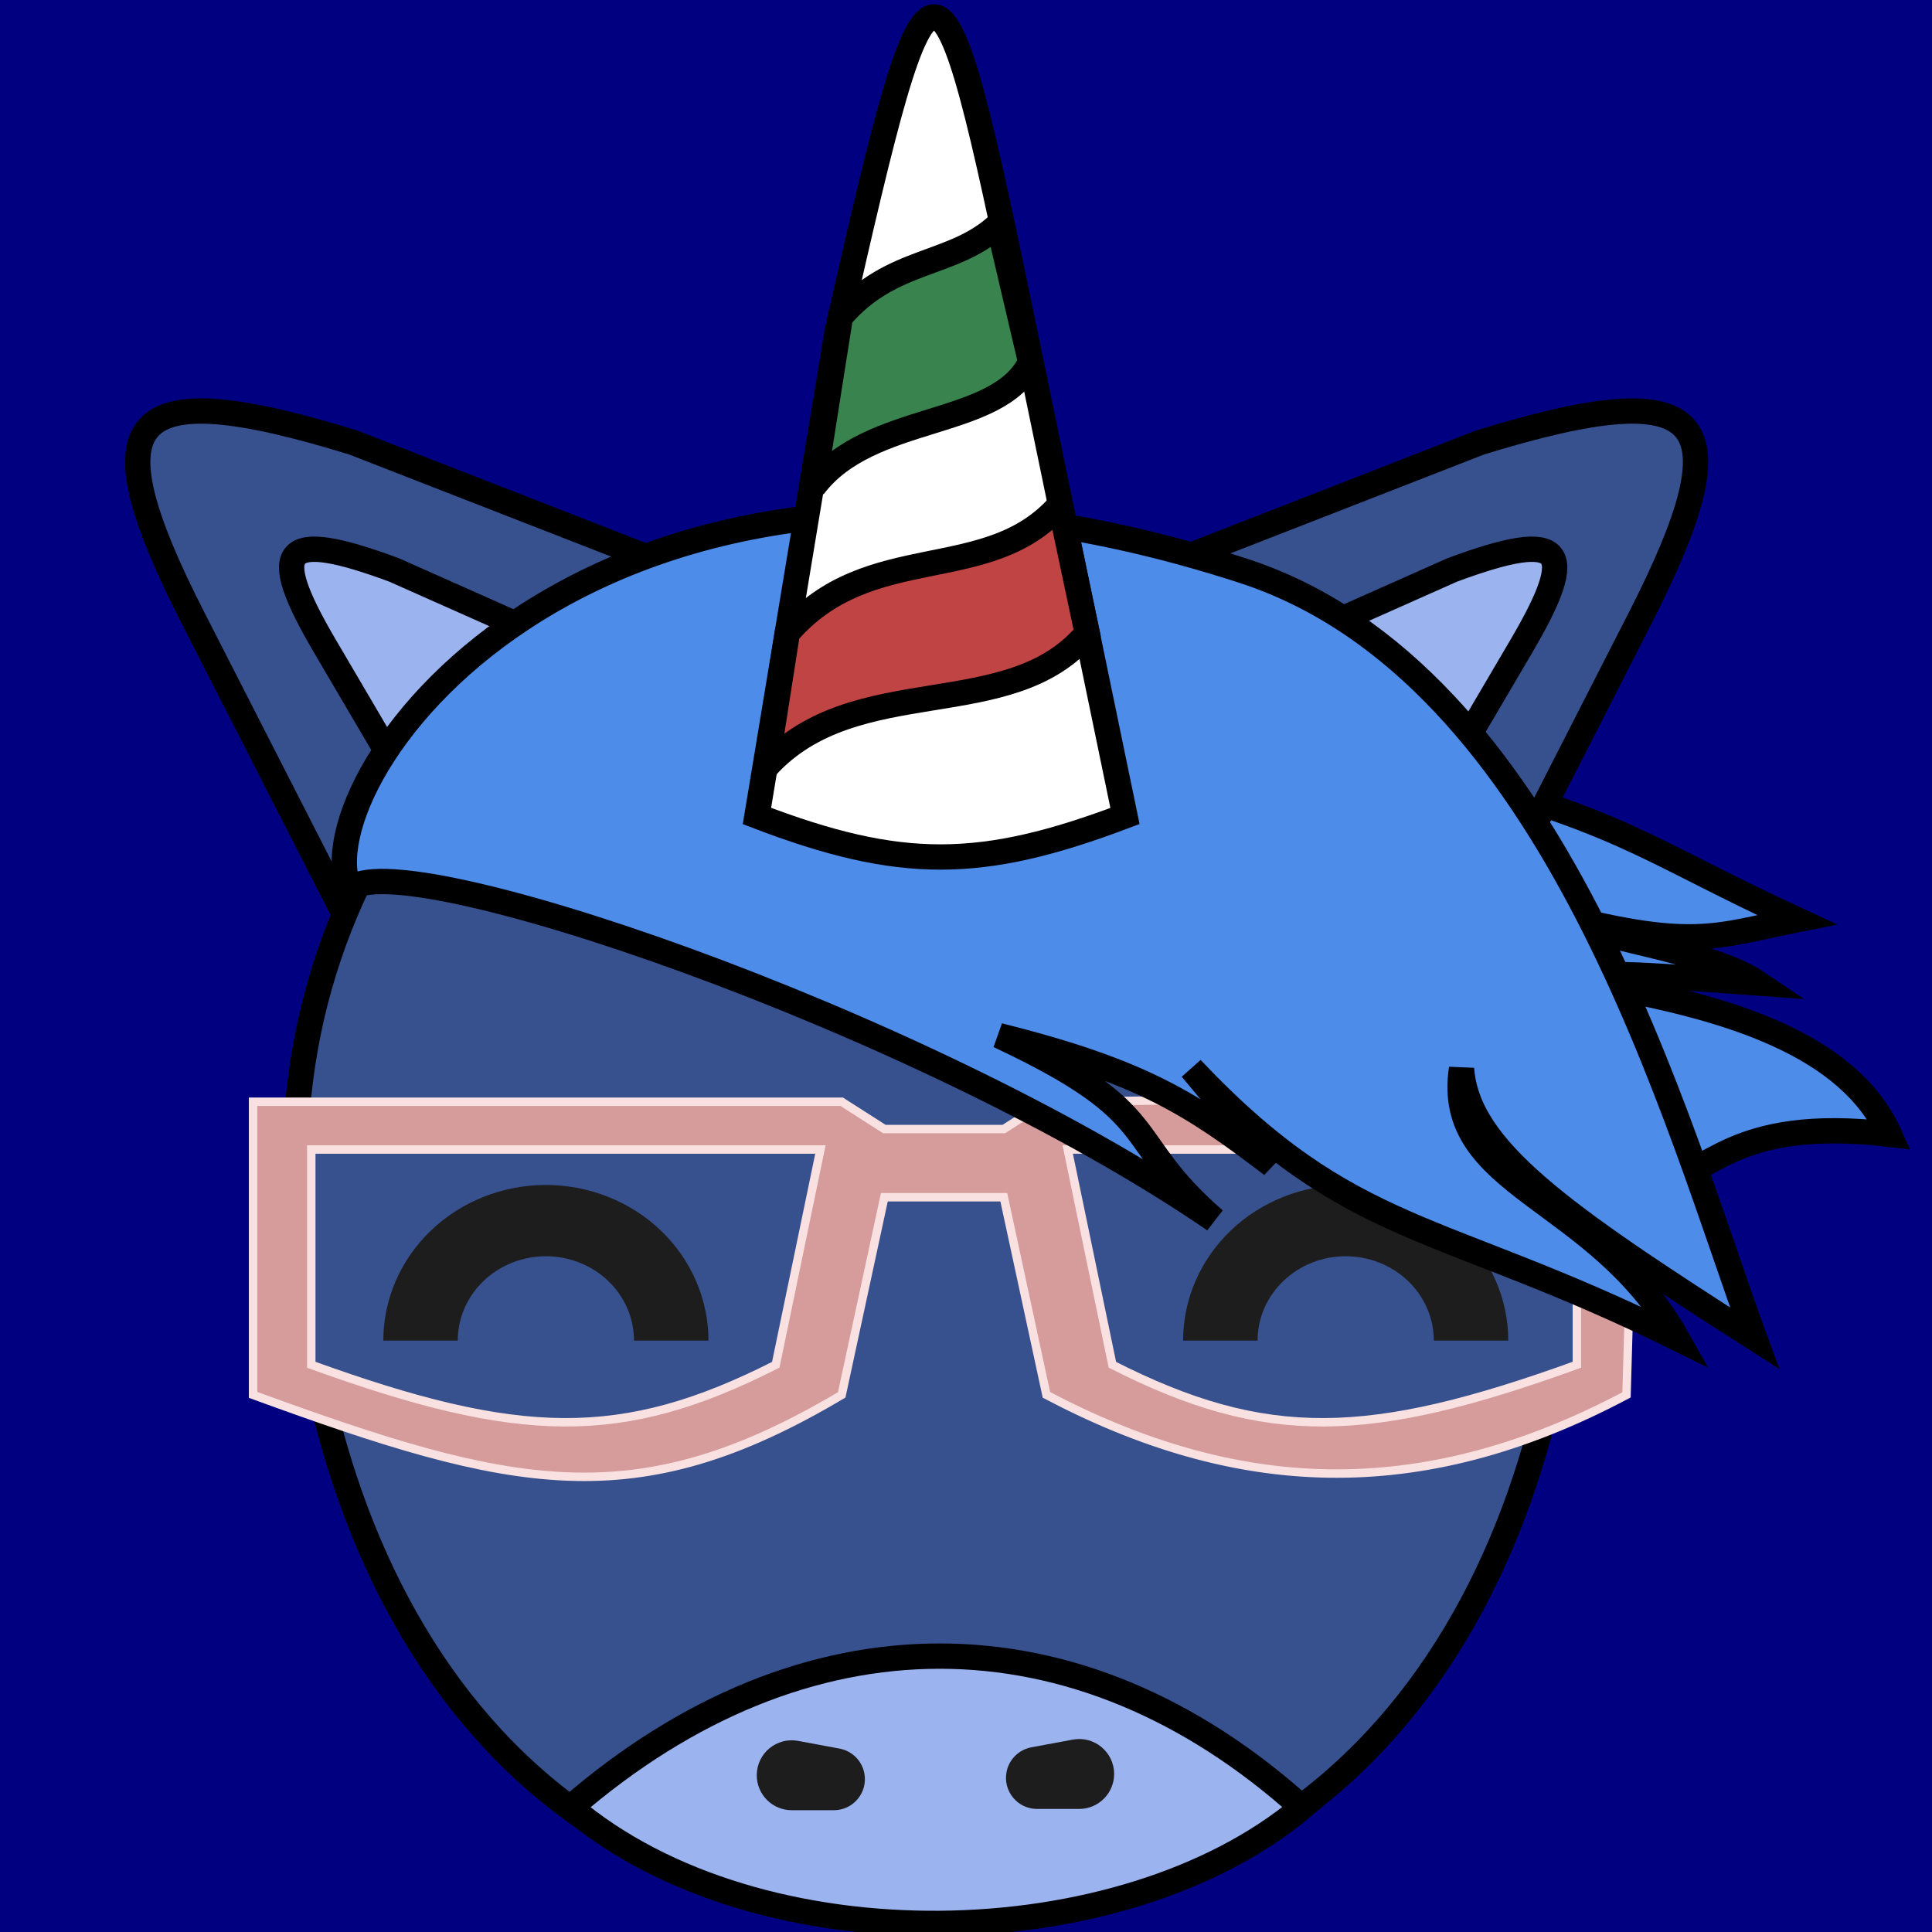
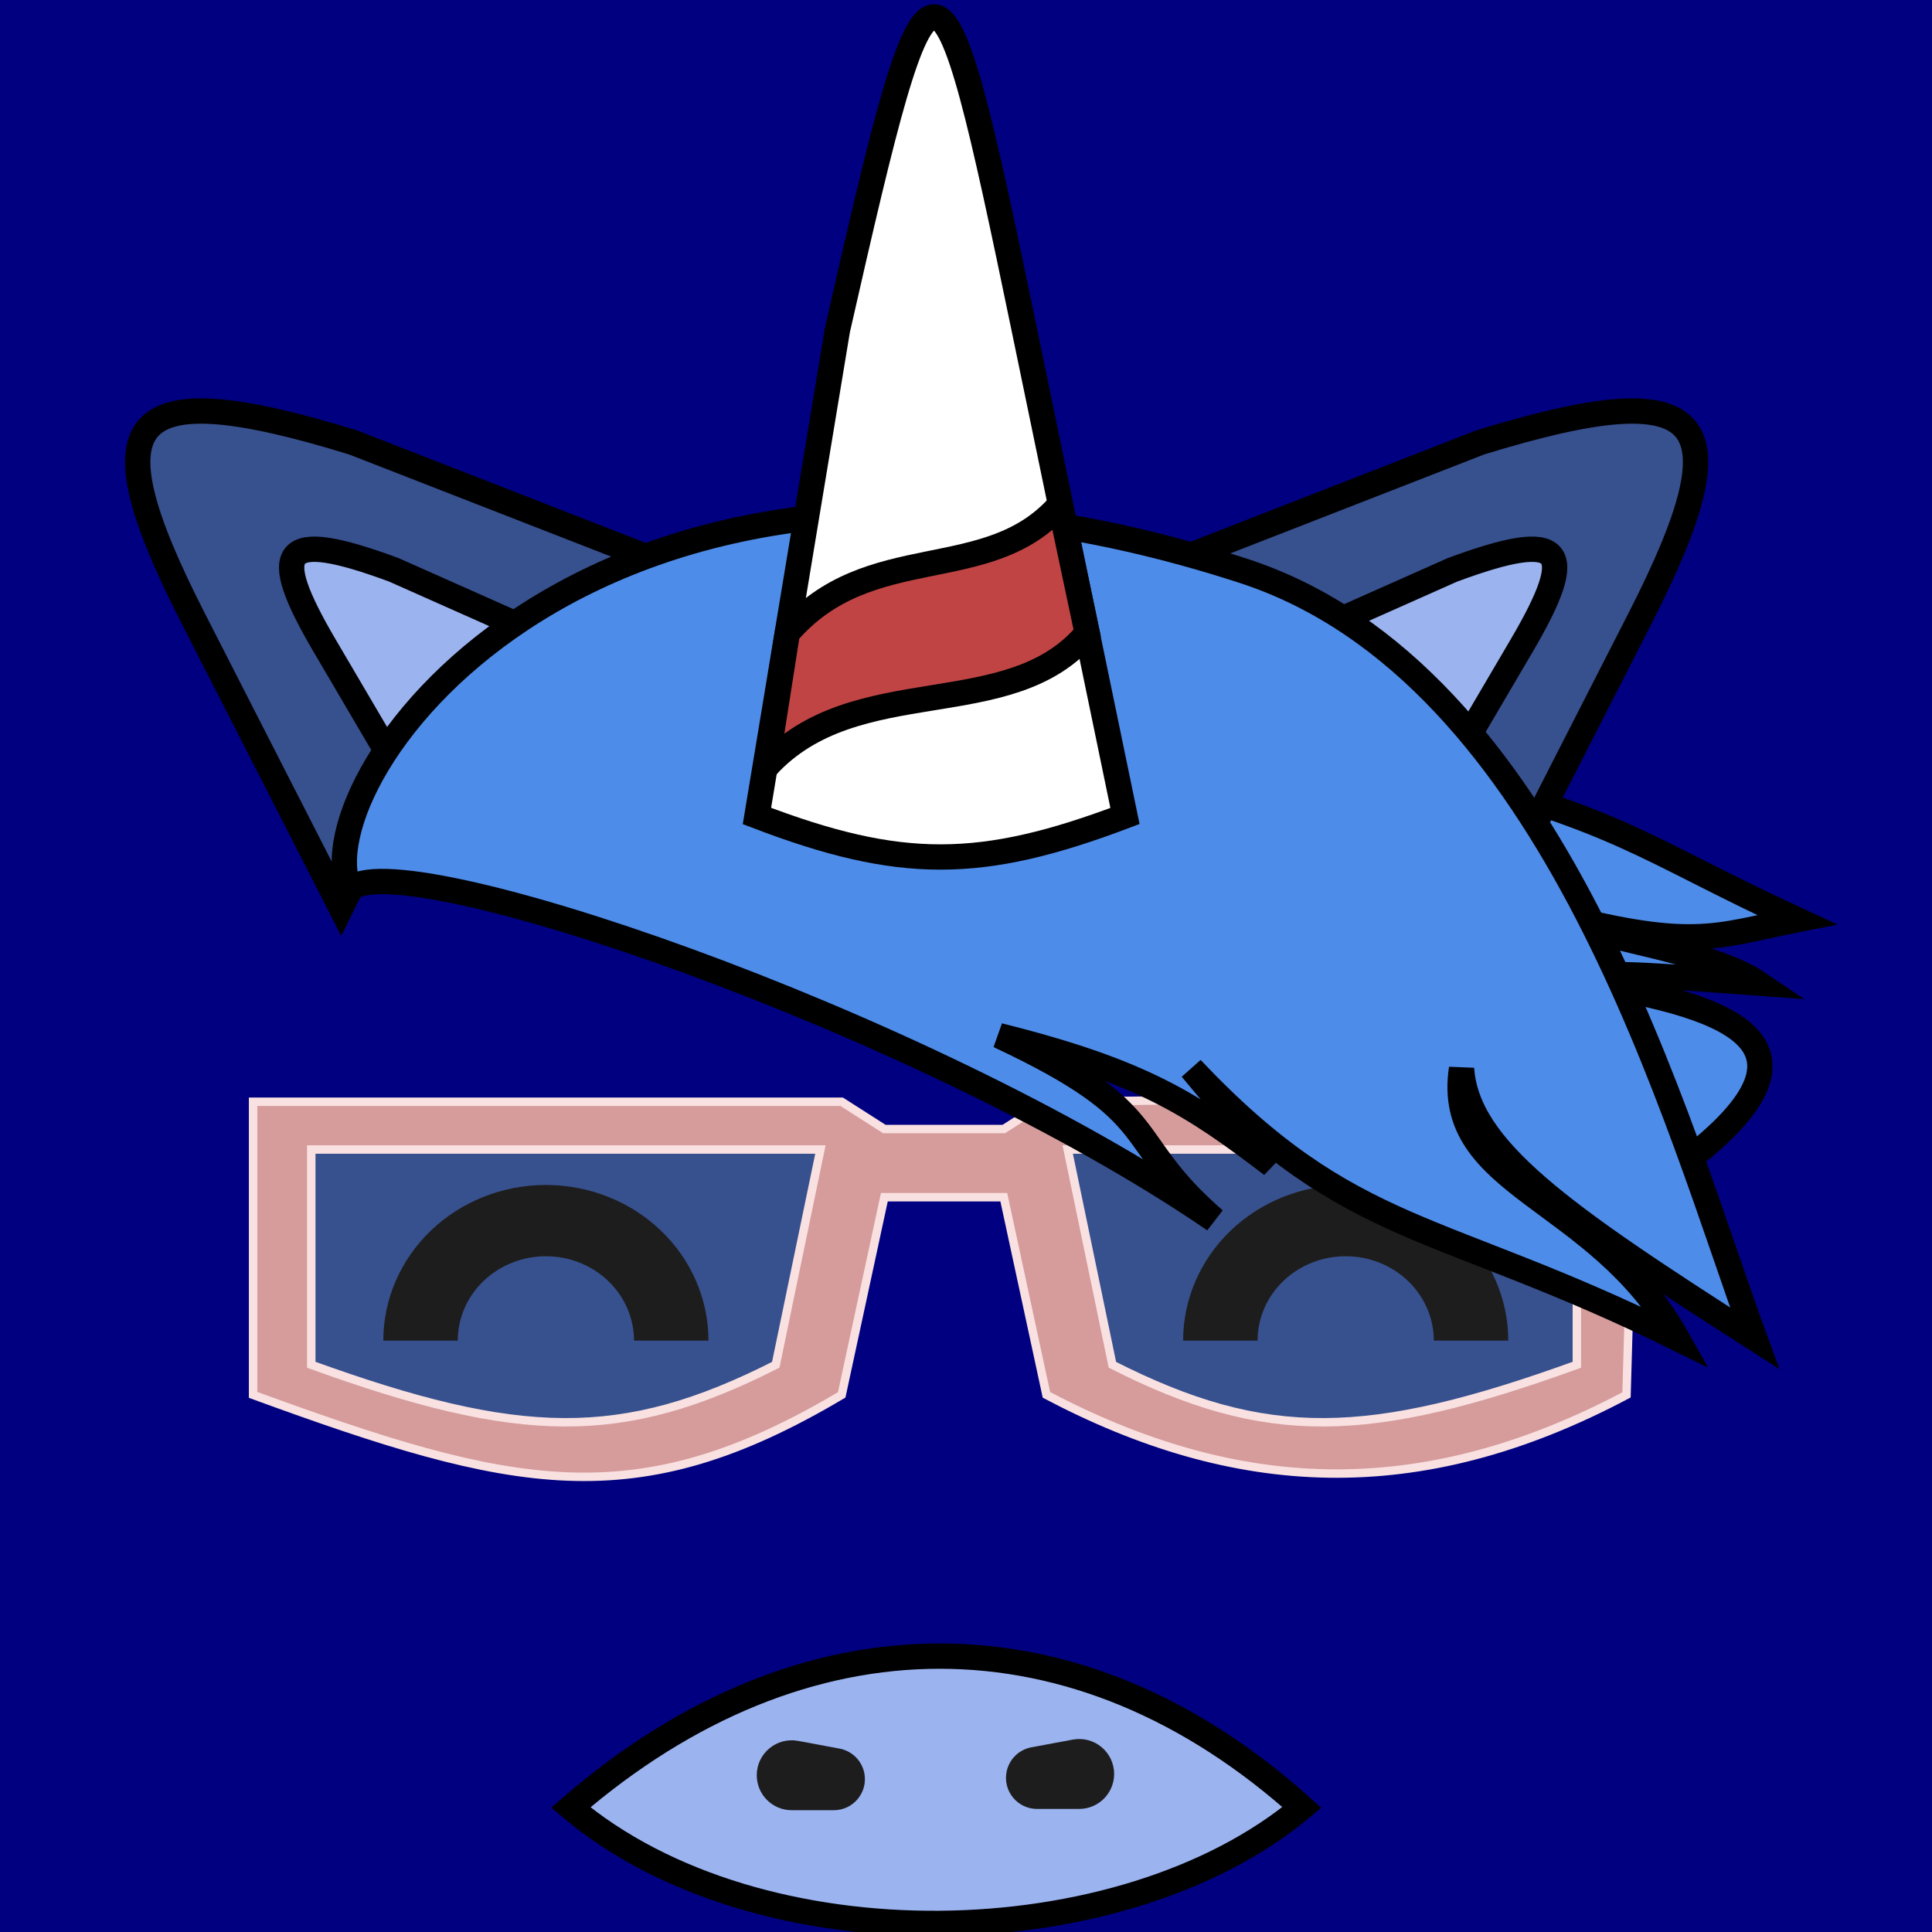
<svg xmlns="http://www.w3.org/2000/svg" xmlns:ns1="http://sodipodi.sourceforge.net/DTD/sodipodi-0.dtd" xmlns:ns2="http://www.inkscape.org/namespaces/inkscape" width="229" height="229" viewBox="0 0 229 229" fill="none" version="1.1" id="svg45" ns1:docname="fimionHead.svg" ns2:export-filename="C:\Users\fimio\OneDrive\Pictures\Twitch\Unihorn\fimionLogo.png" ns2:export-xdpi="96" ns2:export-ydpi="96" ns2:version="1.1 (c68e22c387, 2021-05-23)">
  <ns1:namedview id="namedview47" pagecolor="#ffffff" bordercolor="#666666" borderopacity="1.0" ns2:pageshadow="2" ns2:pageopacity="0.0" ns2:pagecheckerboard="0" showgrid="false" showguides="true" ns2:guide-bbox="true" ns2:zoom="3.6331878" ns2:cx="97.297476" ns2:cy="114.63762" ns2:window-width="2560" ns2:window-height="1377" ns2:window-x="1912" ns2:window-y="-8" ns2:window-maximized="1" ns2:current-layer="layer1">
    <ns1:guide position="-131.565,140.373" orientation="0.707,-0.707" id="guide49" />
    <ns1:guide position="-72.113,-2.8421709e-14" orientation="0,-1" id="guide51" />
  </ns1:namedview>
  <defs id="defs43">
    <clipPath id="clip0_362_4">
      <rect width="229" height="229" fill="white" id="rect40" />
    </clipPath>
  </defs>
  <g ns2:groupmode="layer" id="layer1" ns2:label="Background">
    <rect style="fill:#000080;stroke-width:0.932" id="rect96" width="300" height="300" x="-40" y="-35" />
  </g>
  <g ns2:groupmode="layer" id="layer2" ns2:label="Unicorn">
    <g clip-path="url(#clip0_362_4)" id="g38">
-       <path d="M212.991 109.018C194.154 100.306 192.777 97.325 167.011 90.76L197.664 139.276C202.432 139.845 204.956 132.192 223.949 134.449C219.195 123.946 205.125 119.281 188.128 116.517C190.645 115.359 188.264 115.04 208.361 116.517C202.092 112.278 186.122 110.836 182.902 108.026C200.691 112.773 203.113 110.974 212.991 109.018Z" fill="#4E8CE9" stroke="black" stroke-width="3" id="path2" />
+       <path d="M212.991 109.018C194.154 100.306 192.777 97.325 167.011 90.76L197.664 139.276C219.195 123.946 205.125 119.281 188.128 116.517C190.645 115.359 188.264 115.04 208.361 116.517C202.092 112.278 186.122 110.836 182.902 108.026C200.691 112.773 203.113 110.974 212.991 109.018Z" fill="#4E8CE9" stroke="black" stroke-width="3" id="path2" />
      <path d="M194.363 73.353C206.656 49.29 202.599 44.076 175.43 52.447L139.591 66.416C159.593 79.319 167.48 88.492 176.876 107.585C176.876 107.585 182.071 97.416 194.363 73.353Z" fill="#37508E" stroke="black" stroke-width="3" id="path4" />
      <path d="M180.332 76.583C187.197 64.896 185.473 62.617 172.149 67.548L154.452 75.418C163.475 80.68 166.865 84.66 170.565 93.21L180.332 76.583Z" fill="#9BB3EF" stroke="black" stroke-width="3" id="path6" />
      <path d="M22.932 73.353C10.64 49.29 14.697 44.076 41.866 52.447L77.705 66.416C57.703 79.319 49.816 88.492 40.42 107.585C40.42 107.585 35.225 97.416 22.932 73.353Z" fill="#37508E" stroke="black" stroke-width="3" id="path8" />
      <path d="M38.509 76.583C31.644 64.896 33.368 62.617 46.692 67.548L64.389 75.418C55.366 80.68 51.977 84.66 48.276 93.21L38.509 76.583Z" fill="#9BB3EF" stroke="black" stroke-width="3" id="path10" />
-       <path d="M186.627 137.709C186.627 158.924 181.395 181.417 169.318 198.562C157.287 215.641 138.409 227.5 110.814 227.5C83.218 227.5 64.341 215.641 52.31 198.562C40.232 181.417 35.001 158.924 35.001 137.709C35.001 95.677 68.948 61.612 110.814 61.612C152.679 61.612 186.627 95.677 186.627 137.709Z" fill="#37508E" stroke="black" stroke-width="3" id="path12" />
      <path d="M67.65 214.24C95.298 190.318 127.73 190.318 154.314 214.24C133.047 232.054 89.981 233.072 67.65 214.24Z" fill="#9BB3EF" stroke="black" stroke-width="3" id="path14" />
      <path d="M99.767 130.593H29.998V165.336C60.79 176.589 75.29 179.881 99.767 165.336L104.823 141.905H118.979L124.034 165.336C146.214 177.024 167.993 178.498 192.792 165.336L193.803 129.785L124.034 130.593L118.979 133.825H104.823L99.767 130.593Z" fill="#D69B9B" stroke="#F9E1E1" id="path16" />
      <path d="M97.244 136.252H36.895V161.766C61.535 170.679 73.717 171.031 91.951 161.766L97.244 136.252Z" fill="#37508E" stroke="#F9E1E1" id="path18" />
      <path d="M126.557 136.252H186.906V161.766C162.266 170.679 150.084 171.031 131.851 161.766L126.557 136.252Z" fill="#37508E" stroke="#F9E1E1" id="path20" />
      <path d="M45.434 158.901C45.434 154.009 47.464 149.317 51.078 145.857C54.692 142.398 59.593 140.454 64.704 140.454C69.815 140.454 74.716 142.398 78.33 145.857C81.944 149.317 83.974 154.009 83.974 158.901L75.149 158.901C75.149 156.249 74.049 153.706 72.09 151.831C70.131 149.956 67.474 148.902 64.704 148.902C61.934 148.902 59.277 149.956 57.319 151.831C55.36 153.706 54.259 156.249 54.259 158.901L45.434 158.901Z" fill="#1D1D1D" id="path22" />
      <path d="M140.235 158.901C140.235 154.009 142.265 149.317 145.879 145.857C149.493 142.398 154.394 140.454 159.505 140.454C164.616 140.454 169.517 142.398 173.131 145.857C176.745 149.317 178.775 154.009 178.775 158.901L169.95 158.901C169.95 156.249 168.849 153.706 166.891 151.831C164.932 149.956 162.275 148.902 159.505 148.902C156.735 148.902 154.078 149.956 152.119 151.831C150.16 153.706 149.06 156.249 149.06 158.901L140.235 158.901Z" fill="#1D1D1D" id="path24" />
      <path d="M89.698 210.421C89.698 207.829 92.051 205.873 94.6 206.348L99.508 207.261C100.988 207.537 102.152 208.686 102.446 210.163V210.163C102.899 212.441 101.156 214.564 98.834 214.564H93.841C91.553 214.564 89.698 212.709 89.698 210.421V210.421Z" fill="#1D1D1D" id="path26" />
      <path d="M132.058 210.269C132.058 207.677 129.704 205.721 127.156 206.196L122.248 207.109C120.767 207.385 119.604 208.534 119.31 210.011V210.011C118.857 212.289 120.599 214.413 122.922 214.413H127.914C130.203 214.413 132.058 212.557 132.058 210.269V210.269Z" fill="#1D1D1D" id="path28" />
      <path d="M147.35 67.652C70.61 42.742 35.638 92.431 41.428 105.472C46.536 99.604 109.205 120.796 143.944 144.597C132.705 134.816 138.47 132.16 118.4 122.752C135.439 127.02 141.287 130.857 150.756 138.076L141.22 126.665C160.199 146.741 170.453 144.632 198.779 158.617C189.242 141.663 171.113 140.728 173.235 126.665C173.88 136.175 185.069 143.972 207.975 158.617C198.779 133.512 184.474 79.703 147.35 67.652Z" fill="#4E8CE9" stroke="black" stroke-width="3" id="path30" />
      <path d="M121.415 39.101C111.191 -10.285 110.509 -10.449 99.263 39.101L89.72 96.719C106.758 103.237 116.306 103.164 133.343 96.719L121.415 39.101Z" fill="white" stroke="black" stroke-width="3" id="path32" />
-       <path d="M118.346 26.627C112.947 31.655 105.642 30.472 99.608 37.569L96.431 57.679C103.101 48.807 118.346 50.877 122.158 42.893L118.346 26.627Z" fill="#39834E" stroke="black" stroke-width="3" id="path34" />
      <path d="M125.642 59.821C117.134 69.562 103 63.778 93.319 75.042L90.839 90.873C101.4 79.304 119.775 86.002 128.869 75.042L125.642 59.821Z" fill="#C14444" stroke="black" stroke-width="3" id="path36" />
    </g>
  </g>
</svg>